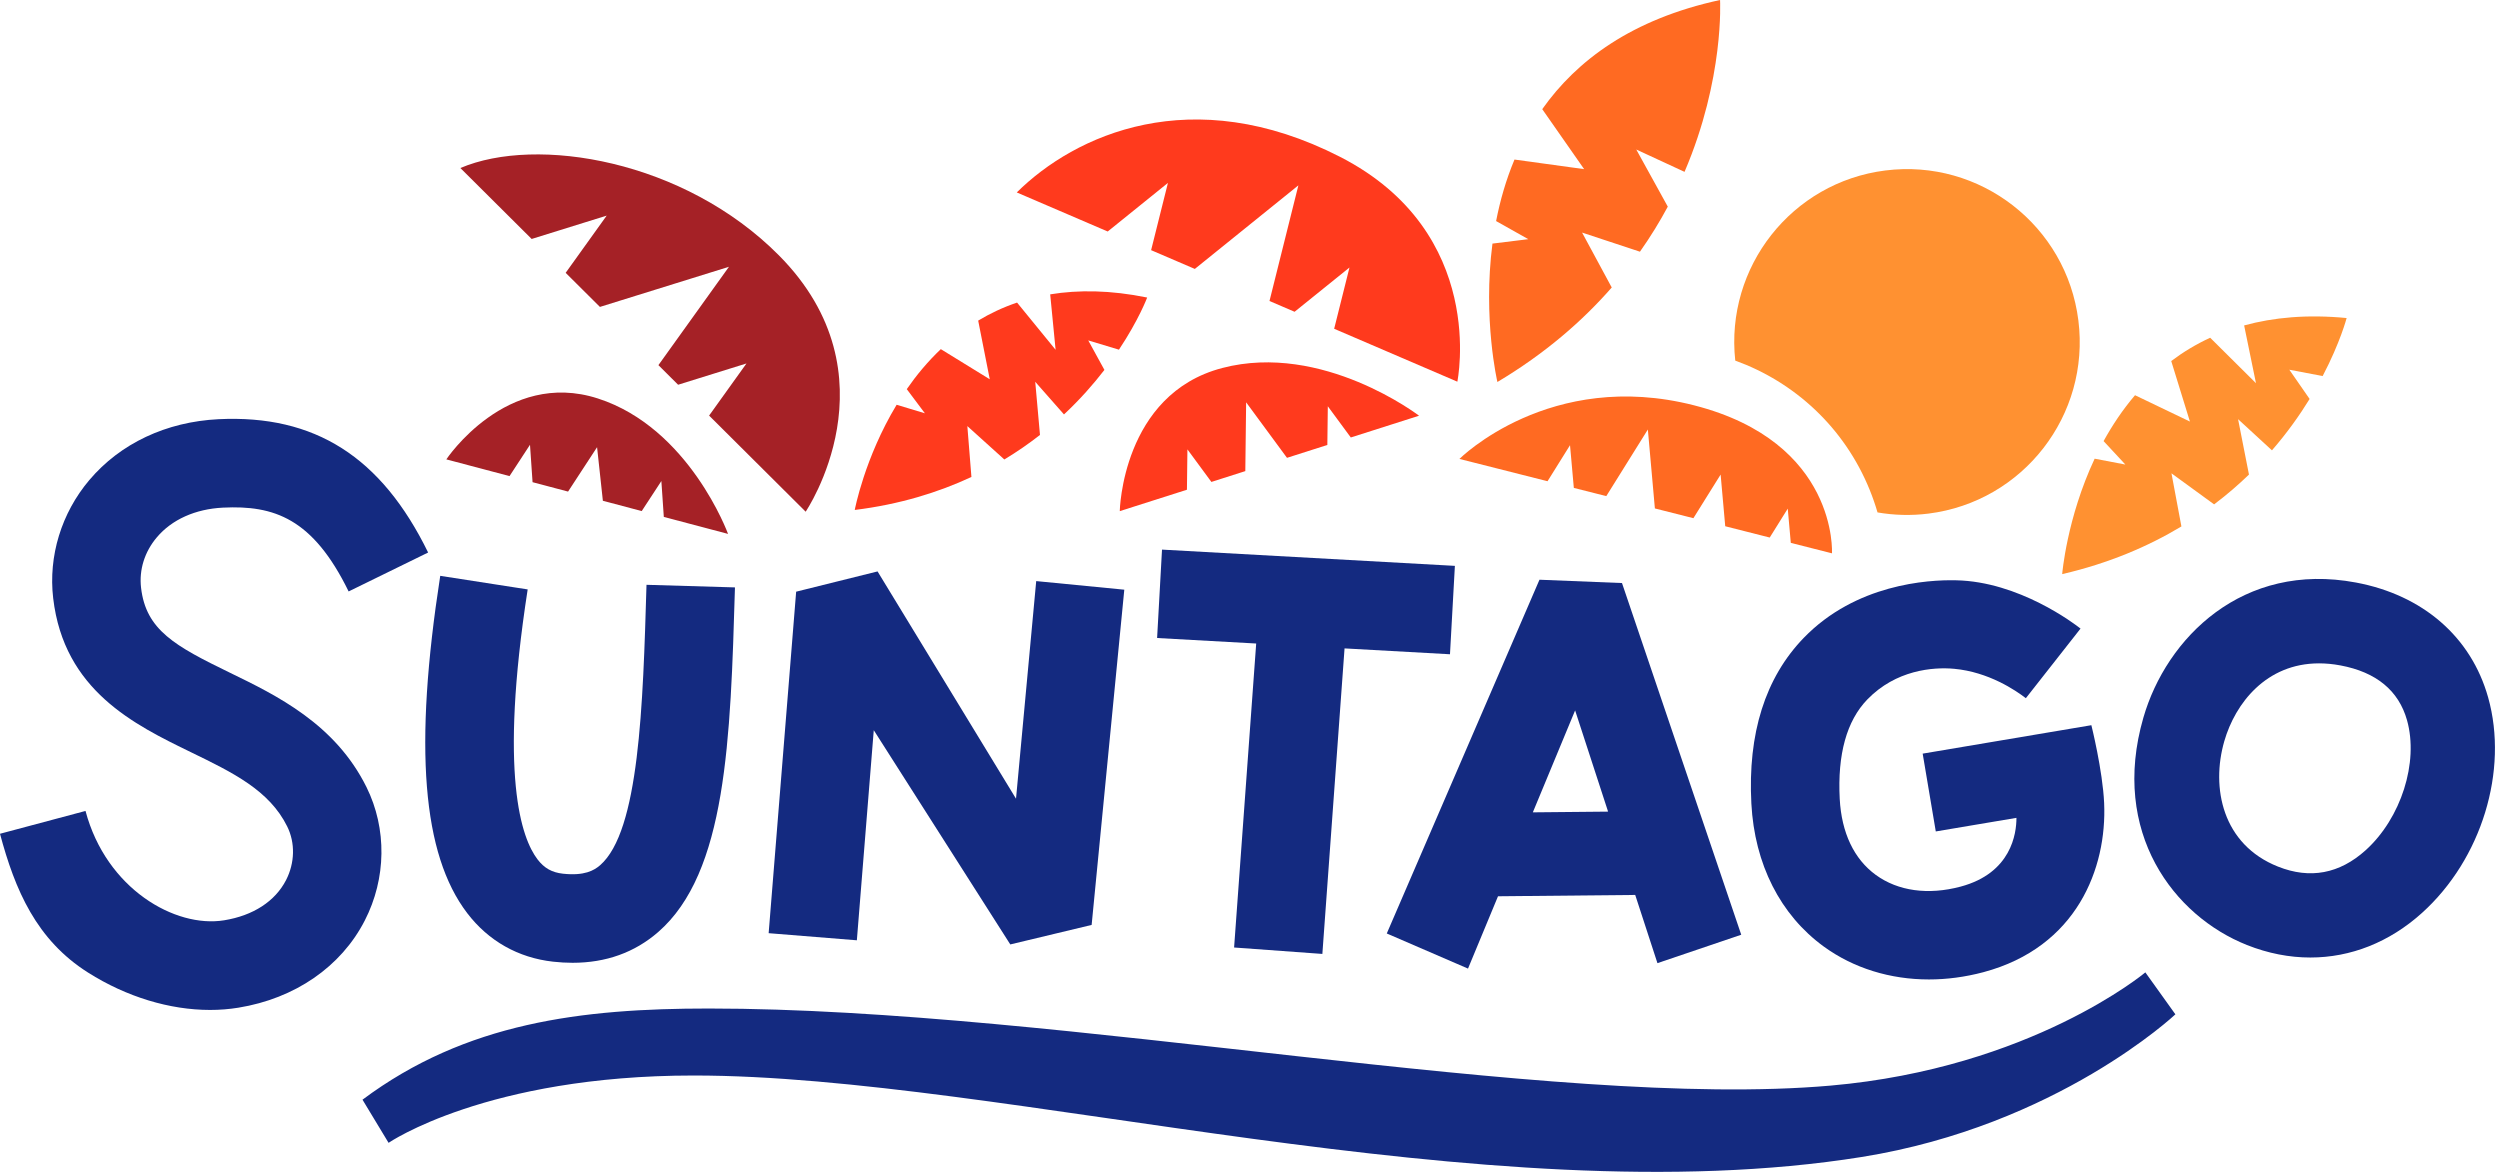
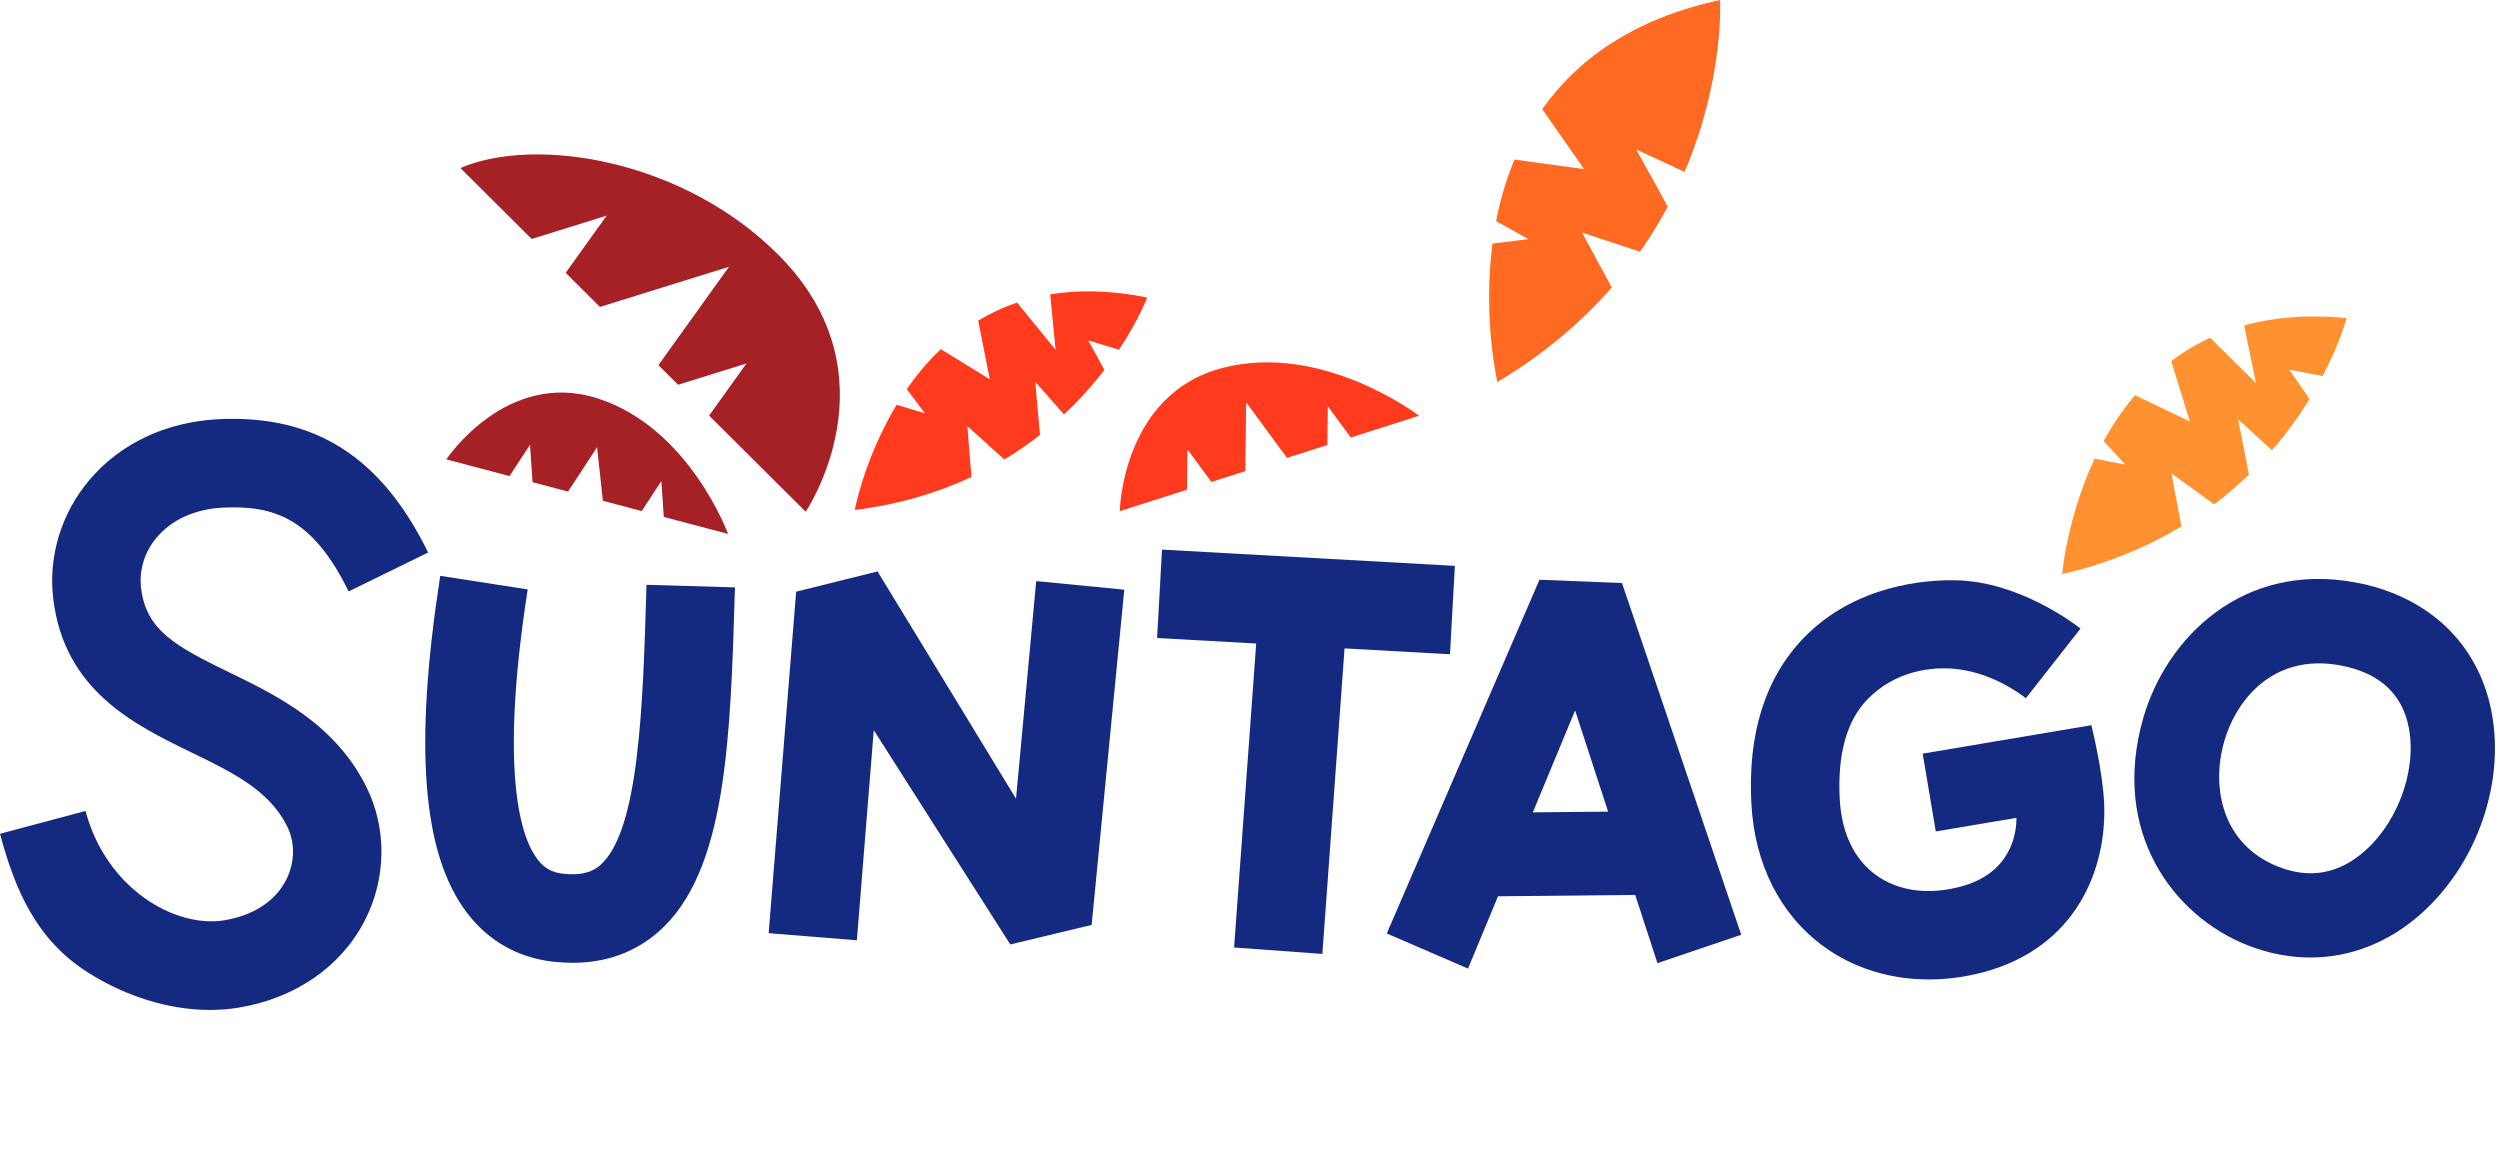
<svg xmlns="http://www.w3.org/2000/svg" width="128" height="60" viewBox="0 0 128 60" fill="none">
-   <path d="M109.842 49.786C109.842 49.786 104.001 54.682 93.726 55.583C79.387 56.841 54.464 51.636 36.289 51.636C29.774 51.636 23.851 52.352 18.56 56.304L19.895 58.513C19.895 58.513 24.907 55.066 35.516 55.066C51.335 55.066 76.092 62.32 95.322 59.237C105.335 57.632 111.38 51.934 111.38 51.934L109.842 49.786Z" fill="#142A80" />
  <path d="M39.882 13.076C35.03 8.188 27.471 6.938 23.571 8.603L27.221 12.235L31.062 11.04L28.962 13.969L30.716 15.714L37.323 13.659L33.711 18.695L34.719 19.699L38.22 18.609L36.306 21.278L41.25 26.199C41.25 26.199 45.984 19.225 39.882 13.076Z" fill="#A52126" />
  <path d="M55.718 17.429L57.29 17.903C58.313 16.365 58.735 15.234 58.735 15.234C56.861 14.851 55.218 14.834 53.77 15.071L54.047 17.91L52.074 15.492C51.351 15.736 50.69 16.05 50.083 16.415L50.676 19.419L48.17 17.876C47.497 18.515 46.92 19.212 46.427 19.924L47.355 21.161L45.908 20.724C44.26 23.451 43.763 26.11 43.763 26.11C46.065 25.825 48.04 25.212 49.737 24.421L49.528 21.816L51.422 23.525C52.082 23.128 52.69 22.705 53.247 22.269L53.004 19.548L54.476 21.219C55.299 20.45 55.983 19.671 56.546 18.939L55.718 17.429Z" fill="#FF3A1D" />
-   <path d="M106.413 16.407C105.804 11.556 101.379 8.118 96.531 8.728C91.734 9.332 88.327 13.673 88.845 18.463C91.865 19.555 94.428 21.874 95.73 25.086C95.884 25.466 96.017 25.85 96.129 26.236C96.971 26.381 97.848 26.409 98.74 26.296C103.588 25.686 107.023 21.258 106.413 16.407Z" fill="#FF9131" />
-   <path d="M68.609 8.029C61.017 4.146 55.024 6.914 52.059 9.853L56.715 11.853L59.798 9.365L58.937 12.808L61.175 13.769L66.477 9.49L64.998 15.411L66.283 15.963L69.093 13.697L68.309 16.833L74.616 19.542C74.616 19.542 76.2 11.911 68.609 8.029Z" fill="#FF3A1D" />
  <path d="M111.179 24.234L113.362 25.824C114.014 25.333 114.607 24.82 115.147 24.298L114.589 21.461L116.324 23.057C117.105 22.157 117.74 21.26 118.252 20.427L117.213 18.929L118.92 19.254C119.828 17.522 120.147 16.284 120.147 16.284C118.133 16.088 116.399 16.251 114.9 16.662L115.506 19.62L113.161 17.292C112.427 17.63 111.766 18.034 111.167 18.485L112.124 21.584L109.313 20.235C108.676 20.983 108.146 21.78 107.704 22.584L108.819 23.785L107.246 23.485C105.814 26.539 105.584 29.395 105.584 29.395C107.976 28.84 109.989 27.976 111.688 26.954L111.179 24.234Z" fill="#FF9131" />
  <path d="M11.757 34.436C8.952 33.072 7.476 32.259 7.223 30.101C7.114 29.174 7.401 28.254 8.031 27.51C8.799 26.601 10.001 26.061 11.414 25.991C14.028 25.863 16.018 26.534 17.85 30.282L21.92 28.289C19.523 23.388 16.113 21.223 11.189 21.463C8.511 21.596 6.161 22.702 4.572 24.581C3.145 26.269 2.47 28.473 2.723 30.629C3.277 35.353 6.881 37.105 9.778 38.514C11.93 39.56 13.79 40.464 14.706 42.317C15.121 43.155 15.098 44.18 14.646 45.061C14.088 46.146 12.963 46.878 11.476 47.119C8.975 47.527 5.442 45.516 4.378 41.52L0 42.689C0.768 45.568 1.866 48.126 4.509 49.796C6.478 51.042 8.688 51.709 10.757 51.709C11.248 51.709 11.732 51.671 12.204 51.594C15.102 51.123 17.461 49.498 18.675 47.134C19.783 44.979 19.816 42.426 18.766 40.304C17.162 37.063 14.165 35.606 11.757 34.436Z" fill="#142A80" />
  <path d="M30.725 44.3C30.419 44.565 29.925 44.854 28.82 44.733C28.254 44.669 27.866 44.45 27.522 44.001C26.7 42.926 25.542 39.7 27.017 30.178L22.54 29.483C21.181 38.255 21.621 43.743 23.923 46.755C25.012 48.18 26.532 49.038 28.318 49.238C28.66 49.276 28.992 49.295 29.316 49.295C31.024 49.295 32.493 48.768 33.696 47.723C37.199 44.678 37.399 37.912 37.63 30.075L33.101 29.942C32.919 36.144 32.729 42.558 30.725 44.3Z" fill="#142A80" />
  <path d="M52.02 40.894L44.931 29.257L40.763 30.294L39.355 47.779L43.871 48.143L44.737 37.386L51.727 48.355L55.892 47.356L57.564 30.192L53.054 29.752L52.02 40.894Z" fill="#142A80" />
  <path d="M74.239 33.498L74.49 28.972L59.495 28.14L59.244 32.666L64.317 32.948L63.186 48.512L67.705 48.841L68.841 33.198L74.239 33.498Z" fill="#142A80" />
  <path d="M78.481 41.592L80.646 36.373L82.334 41.555L78.481 41.592ZM78.821 29.682L71.003 47.794L75.162 49.592L76.698 45.889L83.723 45.821L84.861 49.313L89.151 47.858L83.046 29.852L78.821 29.682Z" fill="#142A80" />
  <path d="M107.078 37.13L98.441 38.586L99.112 42.57L103.242 41.874C103.244 42.677 102.98 44.701 100.382 45.395C98.723 45.838 97.181 45.625 96.041 44.796C94.925 43.983 94.287 42.639 94.194 40.906C94.074 38.622 94.549 36.908 95.605 35.815C97.066 34.304 98.964 34.142 100.059 34.243C101.815 34.406 103.2 35.342 103.723 35.748L106.523 32.183C106.21 31.936 103.37 29.774 100.147 29.711C98.692 29.676 95.008 29.911 92.349 32.662C90.381 34.699 89.48 37.553 89.67 41.147C89.835 44.246 91.151 46.843 93.377 48.463C94.905 49.573 96.78 50.148 98.76 50.148C99.675 50.148 100.614 50.025 101.55 49.776C106.336 48.498 107.88 44.445 107.732 41.117C107.657 39.445 107.078 37.13 107.078 37.13Z" fill="#142A80" />
  <path d="M121.121 43.532C119.782 44.739 118.274 45.022 116.636 44.371C113.781 43.239 113.197 40.328 113.884 37.948C114.443 36.012 116.027 33.964 118.734 33.964C119.08 33.964 119.446 33.997 119.829 34.069C121.665 34.412 122.812 35.357 123.24 36.877C123.846 39.032 122.935 41.894 121.121 43.532ZM127.392 35.706C126.521 32.61 124.053 30.467 120.622 29.825C114.83 28.74 110.92 32.657 109.739 36.75C108.044 42.623 111.301 46.899 115.045 48.385C116.125 48.814 117.219 49.025 118.292 49.025C120.351 49.025 122.337 48.248 124.01 46.738C127.057 43.989 128.447 39.453 127.392 35.706Z" fill="#142A80" />
-   <path d="M86.738 20.753C79.349 18.864 74.723 23.497 74.723 23.497L79.234 24.639L80.385 22.794L80.58 24.981L82.242 25.401L84.37 21.991L84.73 26.032L86.702 26.531L88.096 24.298L88.332 26.944L90.61 27.522L91.533 26.042L91.689 27.795L93.797 28.33C93.797 28.33 94.127 22.64 86.738 20.753Z" fill="#FF6A22" />
  <path d="M81.003 11.908L83.965 12.887C84.509 12.117 84.981 11.344 85.391 10.58L83.777 7.655L86.248 8.799C88.297 4.011 88.067 5.72205e-06 88.067 5.72205e-06C83.555 0.977 80.725 3.095 78.963 5.589L81.108 8.66L77.542 8.169C77.105 9.215 76.802 10.28 76.601 11.319L78.249 12.246L76.414 12.472C75.913 16.337 76.667 19.558 76.667 19.558C79.103 18.105 81.013 16.444 82.521 14.72L81.003 11.908Z" fill="#FF6A22" />
  <path d="M27.136 22.772L27.267 24.688L29.085 25.169L30.57 22.896L30.867 25.64L32.856 26.167L33.862 24.629L33.987 26.466L37.276 27.336C37.276 27.336 35.297 21.91 30.609 20.401C25.922 18.892 22.852 23.52 22.852 23.52L26.088 24.376L27.136 22.772Z" fill="#A52126" />
  <path d="M60.796 23.008L62.023 24.675L63.76 24.121L63.802 20.599L65.894 23.441L67.96 22.782L67.984 20.801L69.161 22.399L72.655 21.285C72.655 21.285 67.716 17.498 62.581 18.841C57.446 20.184 57.332 26.17 57.332 26.17L60.771 25.074L60.796 23.008Z" fill="#FF3A1D" />
</svg>